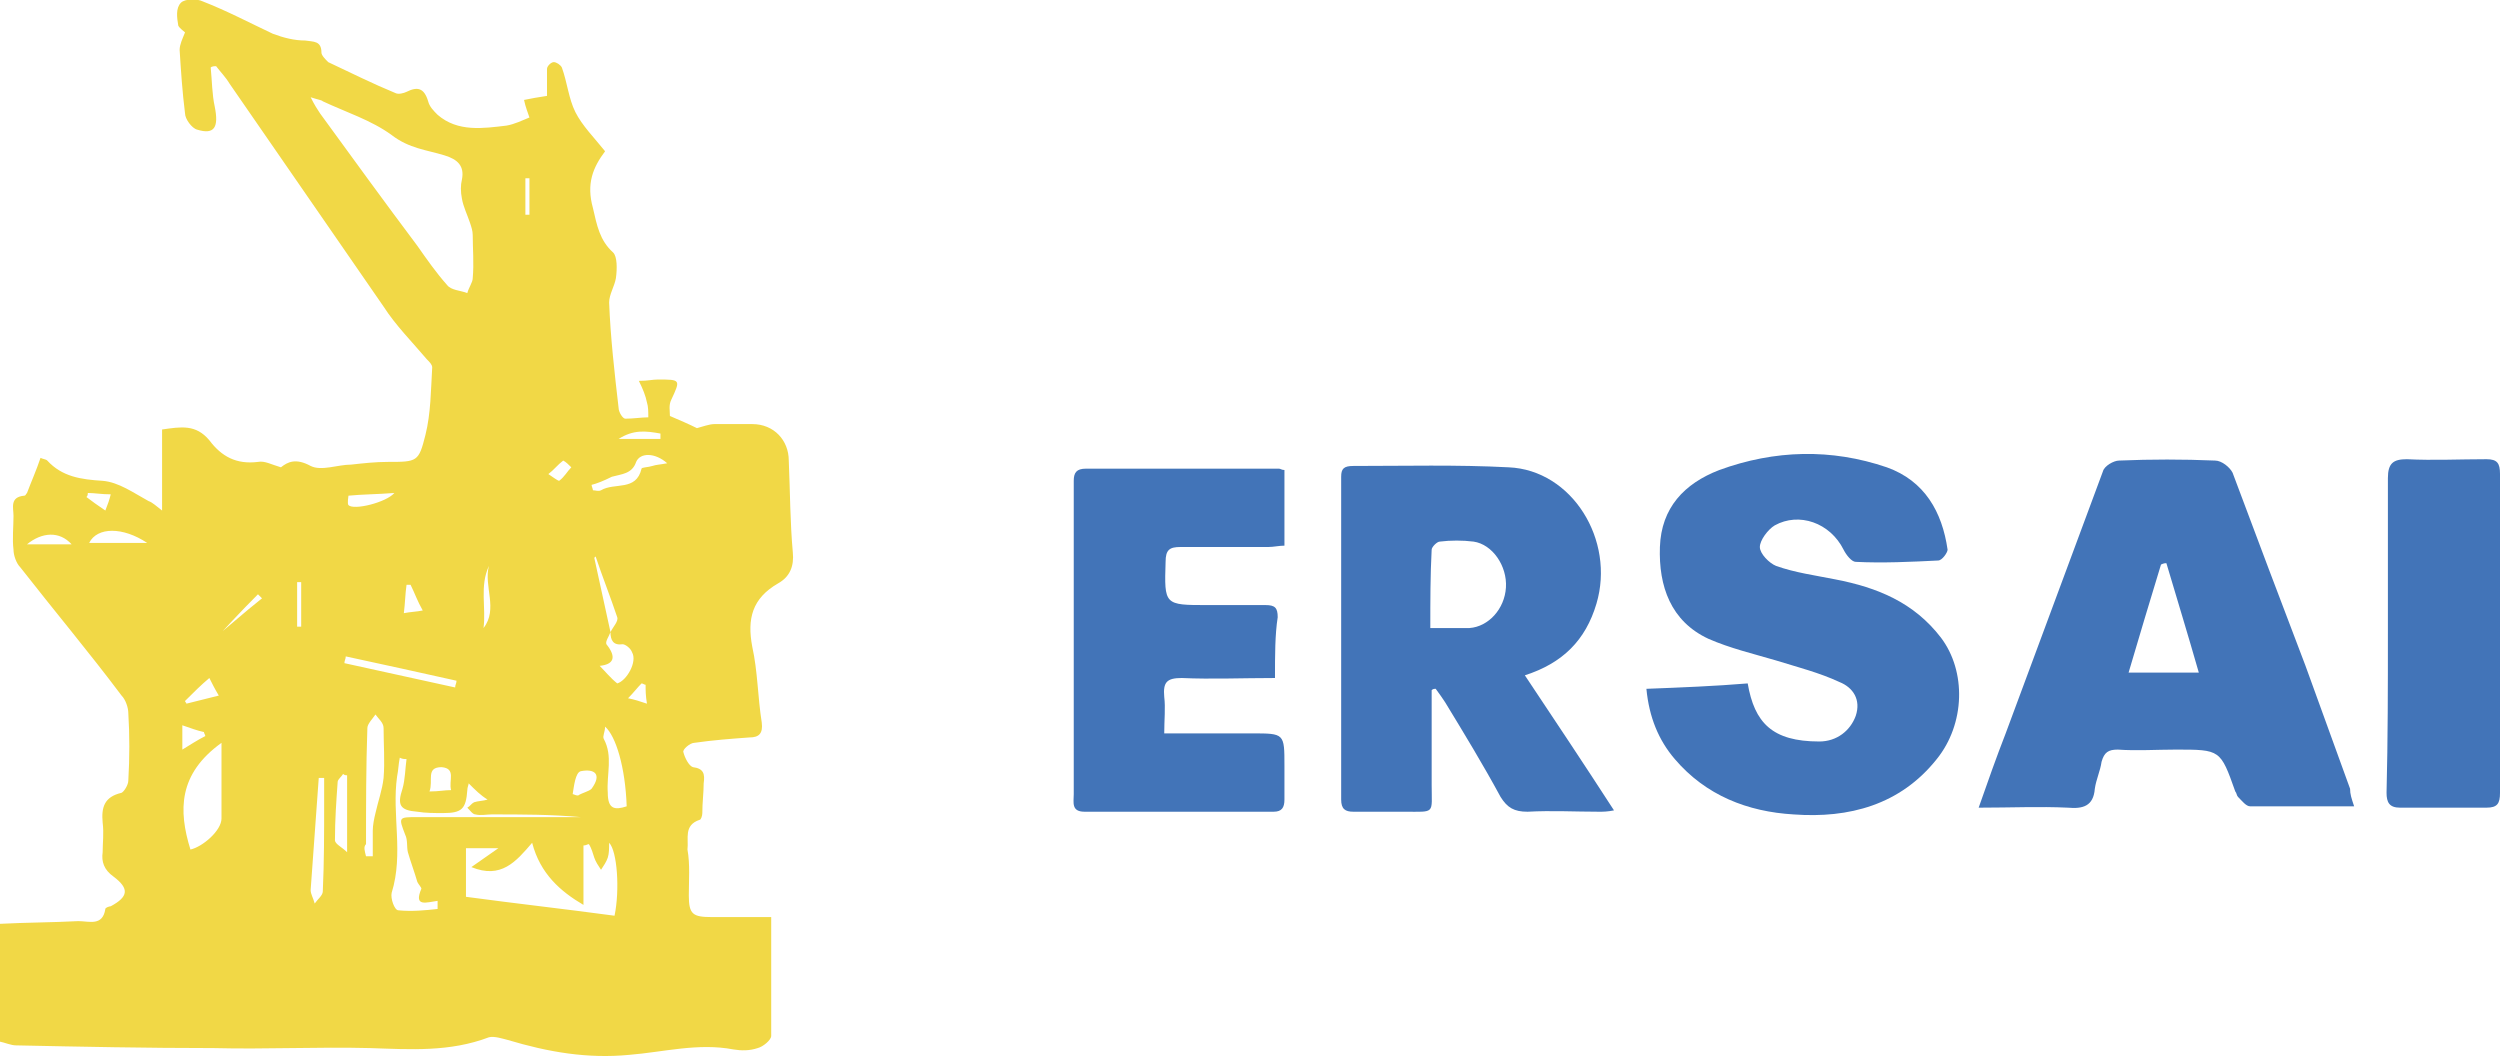
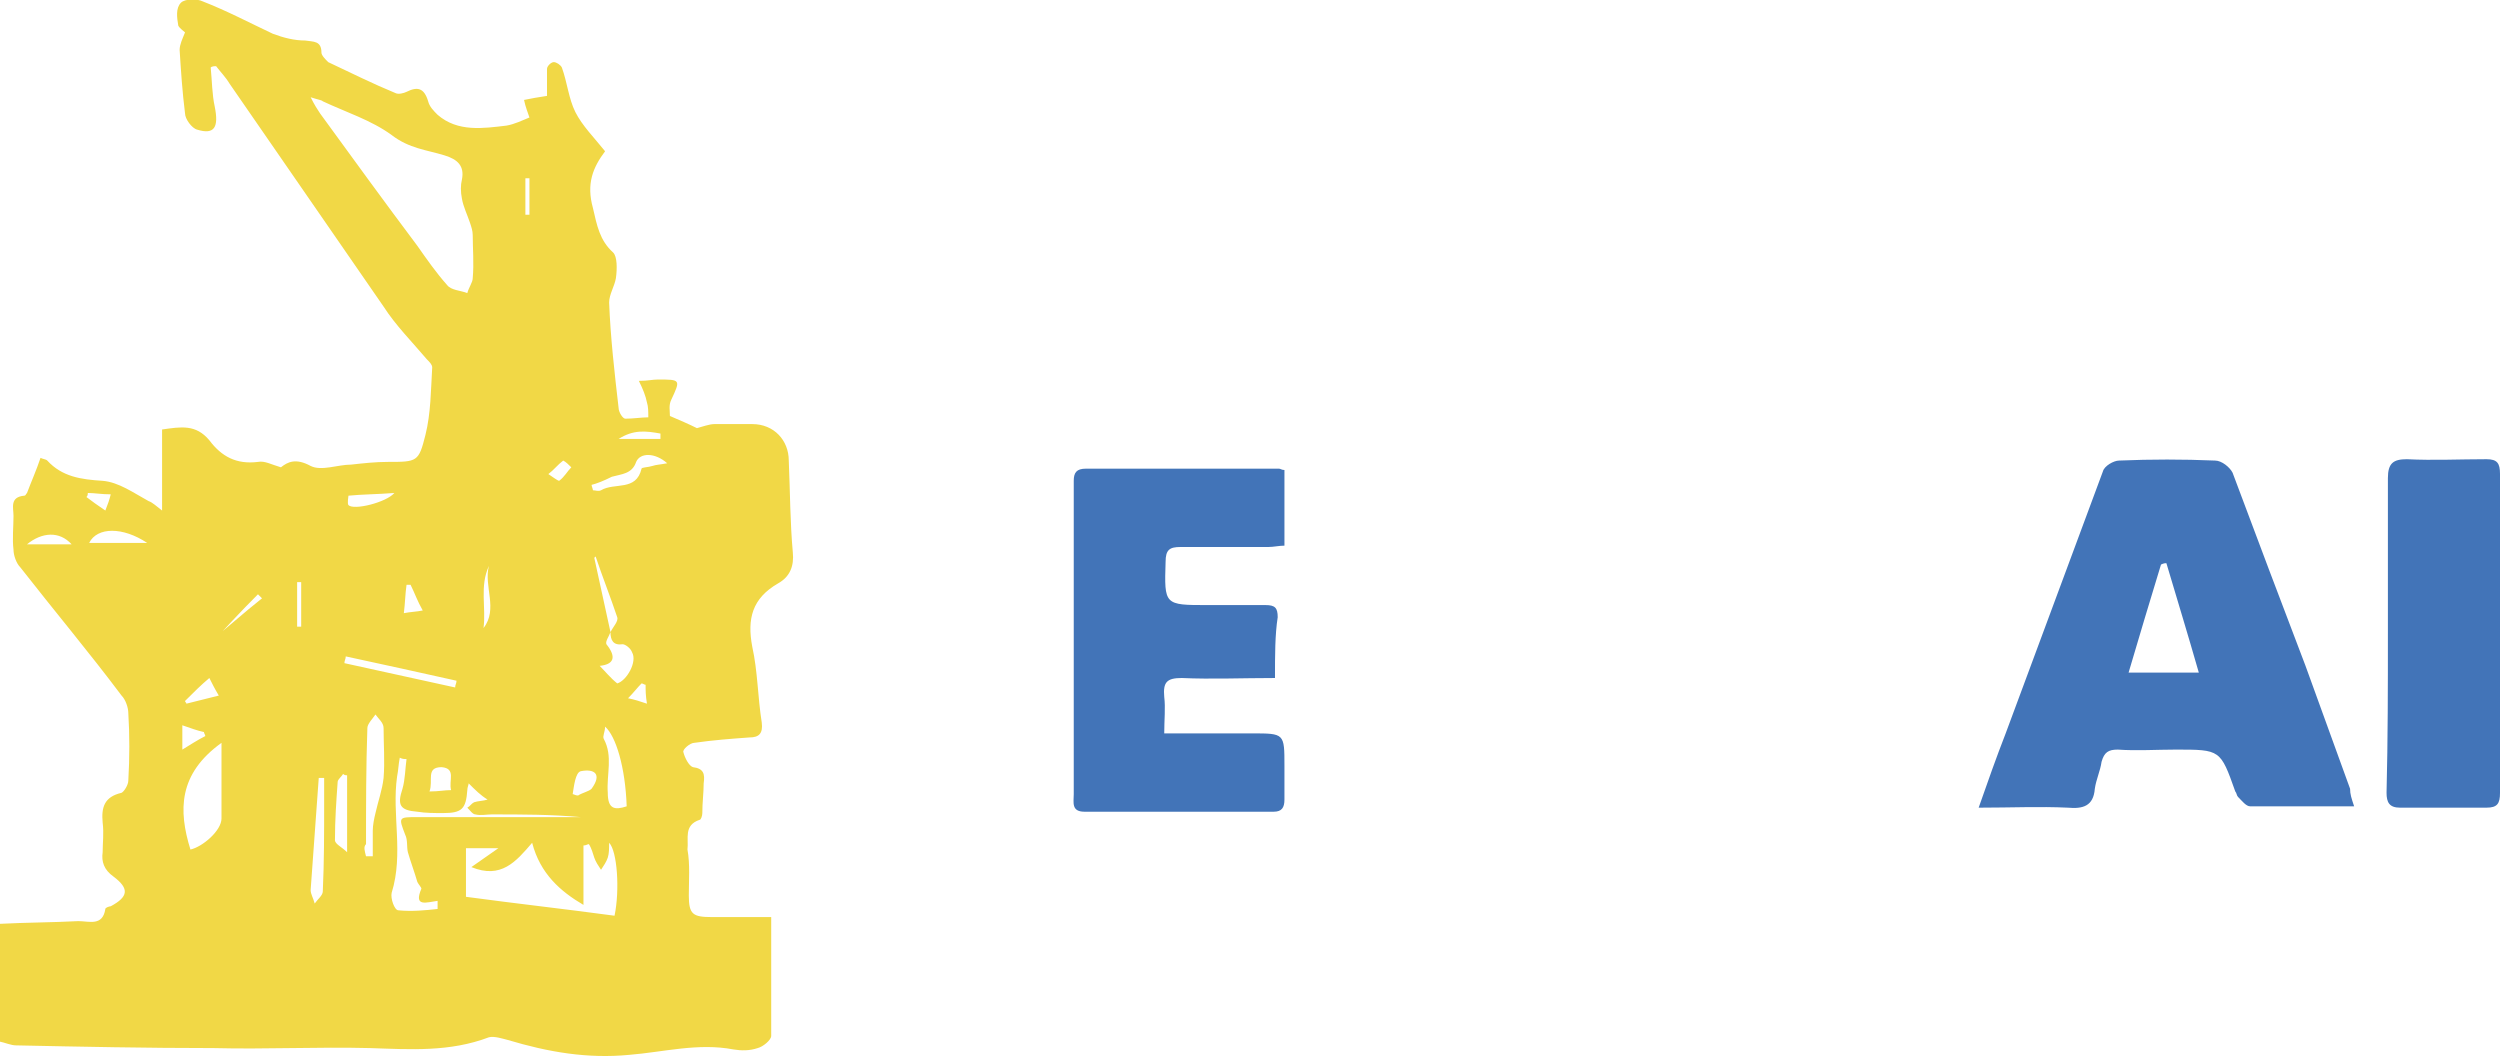
<svg xmlns="http://www.w3.org/2000/svg" version="1.1" id="Layer_1" x="0px" y="0px" viewBox="0 0 185.1 78.2" style="enable-background:new 0 0 185.1 78.2;" xml:space="preserve">
  <style type="text/css">
	.st0{fill:#F1D846;}
	.st1{fill:#4274B8;}
</style>
  <g>
    <path class="st0" d="M0,68.4c1.9-0.1,3.9-0.1,5.8-0.2c0.8,0,1.8,0.4,2-0.9c0-0.1,0.3-0.2,0.4-0.2c1.3-0.7,1.4-1.3,0.2-2.2   c-0.7-0.5-0.9-1.1-0.8-1.8c0-0.7,0.1-1.4,0-2.2c-0.1-1.1,0.1-1.9,1.4-2.2c0.2-0.1,0.5-0.6,0.5-0.9c0.1-1.7,0.1-3.4,0-5   c0-0.4-0.2-1-0.5-1.3C6.6,48.3,4,45.2,1.5,42C1.2,41.7,1,41.1,1,40.7c-0.1-0.8,0-1.7,0-2.5c0-0.6-0.3-1.4,0.8-1.5   c0.1,0,0.1-0.1,0.2-0.2c0.3-0.8,0.7-1.7,1-2.6C3.2,34,3.4,34,3.5,34.1c1.1,1.2,2.5,1.4,4.1,1.5c1.2,0.1,2.3,0.9,3.4,1.5   c0.3,0.1,0.6,0.4,1,0.7c0-2.1,0-4,0-6c1.4-0.2,2.5-0.4,3.5,0.8c0.9,1.2,2,1.8,3.6,1.6c0.5-0.1,1,0.2,1.7,0.4   c0.5-0.4,1.1-0.7,2.2-0.1c0.8,0.4,2-0.1,3-0.1c0.9-0.1,1.8-0.2,2.7-0.2c2.2,0,2.3,0,2.8-2c0.4-1.6,0.4-3.3,0.5-5   c0-0.2-0.2-0.4-0.4-0.6c-1.1-1.3-2.3-2.5-3.2-3.9c-3.8-5.5-7.6-11-11.4-16.5c-0.3-0.5-0.7-0.9-1-1.3c-0.1,0-0.3,0-0.4,0.1   c0.1,1,0.1,2,0.3,2.9c0.3,1.5,0,2.1-1.3,1.7c-0.4-0.1-0.9-0.8-0.9-1.2c-0.2-1.6-0.3-3.1-0.4-4.7c0-0.4,0.2-0.8,0.4-1.3   c-0.1-0.1-0.4-0.3-0.5-0.5c-0.1-0.6-0.2-1.3,0.2-1.7c0.3-0.3,1.2-0.3,1.6-0.1c1.8,0.7,3.5,1.6,5.2,2.4C21,2.8,21.8,3,22.6,3   c0.6,0.1,1.2,0,1.2,0.9c0,0.2,0.3,0.5,0.5,0.7c1.7,0.8,3.3,1.6,5,2.3c0.2,0.1,0.6,0,0.8-0.1c0.8-0.4,1.3-0.3,1.6,0.7   c0.1,0.4,0.4,0.7,0.7,1c1.5,1.3,3.4,1,5.1,0.8c0.6-0.1,1.2-0.4,1.7-0.6c-0.1-0.3-0.3-0.8-0.4-1.3c0.5-0.1,1-0.2,1.7-0.3   c0-0.6,0-1.3,0-2c0-0.2,0.3-0.5,0.5-0.5c0.2,0,0.5,0.2,0.6,0.4c0.4,1.1,0.5,2.3,1,3.3c0.5,1,1.4,1.9,2.2,2.9   c-0.9,1.2-1.4,2.4-0.9,4.2c0.3,1.3,0.5,2.4,1.5,3.3c0.3,0.3,0.3,1.2,0.2,1.9c-0.1,0.6-0.5,1.2-0.5,1.8c0.1,2.6,0.4,5.2,0.7,7.8   c0,0.3,0.3,0.8,0.5,0.8c0.6,0,1.2-0.1,1.7-0.1c0-0.4,0-0.8-0.1-1.1c-0.1-0.5-0.3-1-0.6-1.6c0.7,0,1-0.1,1.4-0.1c1.7,0,1.7,0,1,1.5   c-0.2,0.4-0.1,0.8-0.1,1.2c0.7,0.3,1.4,0.6,2,0.9c0.4-0.1,0.9-0.3,1.3-0.3c0.9,0,1.8,0,2.8,0c1.6,0,2.7,1.2,2.7,2.7   c0.1,2.3,0.1,4.6,0.3,6.8c0.1,1-0.2,1.8-1.1,2.3c-1.9,1.1-2.3,2.6-1.9,4.7c0.4,1.8,0.4,3.7,0.7,5.6c0.1,0.8-0.2,1.1-0.9,1.1   c-1.4,0.1-2.7,0.2-4.1,0.4c-0.3,0-0.9,0.5-0.8,0.7c0.1,0.4,0.4,1,0.7,1.1c0.8,0.1,0.9,0.5,0.8,1.2c0,0.7-0.1,1.4-0.1,2.2   c0,0.2-0.1,0.5-0.2,0.5c-1.2,0.4-0.8,1.4-0.9,2.2C51.1,64,51,65.2,51,66.3c0,1.4,0.3,1.6,1.7,1.6c1.5,0,2.9,0,4.4,0   c0,3,0,5.9,0,8.8c0,0.3-0.6,0.8-1,0.9c-0.6,0.2-1.2,0.2-1.8,0.1c-2.6-0.5-5.2,0.2-7.7,0.4c-3.1,0.3-6-0.2-9-1.1   c-0.4-0.1-1-0.3-1.4-0.2c-2.9,1.1-5.8,0.9-8.8,0.8c-3.9-0.1-7.7,0.1-11.6,0c-4.9,0-9.8-0.1-14.6-0.2c-0.4,0-0.8-0.2-1.3-0.3   C0,74.3,0,71.3,0,68.4z M45.2,46.8c-0.1,0.3-0.4,0.7-0.3,0.9c0.8,1,0.5,1.5-0.5,1.6c0.4,0.4,0.8,0.9,1.3,1.3   c0.7-0.2,1.5-1.6,1.1-2.3c-0.1-0.3-0.5-0.6-0.7-0.6C45.4,47.8,45.2,47.4,45.2,46.8c0.2-0.4,0.6-0.8,0.5-1.1c-0.5-1.5-1.1-3-1.6-4.5   c0,0-0.1,0.1-0.1,0.1C44.4,43.1,44.8,45,45.2,46.8z M23,7.2c0.3,0.6,0.5,0.9,0.7,1.2c2.4,3.3,4.8,6.6,7.2,9.8c0.7,1,1.4,2,2.2,2.9   c0.3,0.4,1,0.4,1.5,0.6c0.1-0.4,0.4-0.8,0.4-1.1c0.1-1.1,0-2.2,0-3.2c0-0.3-0.1-0.6-0.2-0.9c-0.2-0.6-0.5-1.2-0.6-1.8   c-0.1-0.5-0.1-1,0-1.4c0.2-1-0.3-1.5-1.3-1.8c-1.3-0.4-2.6-0.5-3.9-1.5c-1.5-1.1-3.4-1.7-5.1-2.5C23.8,7.4,23.6,7.4,23,7.2z    M34.9,64.2c0.7-0.5,1.3-0.9,2-1.4c-1,0-1.6,0-2.4,0c0,1.2,0,2.4,0,3.6c3.7,0.5,7.3,0.9,11,1.4c0.4-1.9,0.2-4.8-0.4-5.4   c0,0.4,0,0.8-0.1,1.1c-0.1,0.3-0.3,0.6-0.5,0.9c-0.2-0.3-0.4-0.6-0.5-0.9c-0.1-0.3-0.2-0.7-0.4-1c-0.1,0-0.2,0.1-0.4,0.1   c0,1.4,0,2.9,0,4.4c-1.7-1-3.2-2.3-3.8-4.6C38.2,63.8,37.1,65.1,34.9,64.2z M34.7,58c0,0.1-0.1,0.3-0.1,0.5   c-0.1,1.4-0.4,1.7-1.8,1.7c-0.6,0-1.3,0-1.9-0.1c-1.3-0.1-1.5-0.5-1.1-1.7c0.2-0.7,0.2-1.5,0.3-2.2c-0.2,0-0.3,0-0.5-0.1   c-0.1,0.5-0.1,0.9-0.2,1.4c-0.4,2.8,0.5,5.7-0.4,8.6c-0.1,0.4,0.2,1.3,0.5,1.3c1,0.1,2,0,2.9-0.1c0,0,0-0.3,0-0.6   c-0.8,0.1-1.8,0.5-1.2-0.9c0-0.1-0.2-0.3-0.3-0.5c-0.2-0.7-0.5-1.5-0.7-2.2c-0.1-0.4,0-0.9-0.2-1.3c-0.5-1.3-0.5-1.3,0.9-1.3   c4,0,8.1,0,12.1,0c-2.2-0.2-4.4-0.2-6.6-0.2c-0.4,0-0.8,0.1-1.2,0c-0.2,0-0.4-0.3-0.6-0.5c0.2-0.1,0.3-0.3,0.5-0.4   c0.3-0.1,0.7-0.1,1-0.2C35.6,58.9,35.2,58.5,34.7,58z M16.4,55c-3.2,2.3-3.2,5-2.3,7.9c0.9-0.2,2.3-1.4,2.3-2.3   C16.4,58.8,16.4,57,16.4,55z M27.1,63.4c0.2,0,0.3,0,0.5,0c0-0.6,0-1.3,0-1.9c0-0.4,0.1-0.9,0.2-1.3c0.2-0.9,0.5-1.7,0.6-2.6   c0.1-1.2,0-2.5,0-3.7c0-0.4-0.4-0.7-0.6-1c-0.2,0.3-0.6,0.7-0.6,1c-0.1,2.9-0.1,5.7-0.1,8.6C26.9,62.7,27,63,27.1,63.4z M24,57.6   c-0.1,0-0.3,0-0.4,0c-0.2,2.8-0.4,5.5-0.6,8.3c0,0.3,0.2,0.6,0.3,1c0.2-0.3,0.6-0.6,0.6-0.9c0.1-2.2,0.1-4.3,0.1-6.5   C24,58.8,24,58.2,24,57.6z M46.4,59.7c-0.1-2.9-0.8-5.2-1.6-5.9c0,0.4-0.2,0.7-0.1,0.9c0.7,1.3,0.2,2.6,0.3,4   C45,59.9,45.5,60,46.4,59.7z M25.7,57.4c-0.1,0-0.2,0-0.3-0.1c-0.1,0.2-0.4,0.4-0.4,0.6c-0.1,1.4-0.2,2.8-0.2,4.3   c0,0.3,0.5,0.5,0.9,0.9C25.7,61,25.7,59.2,25.7,57.4z M25.6,48.6c0,0.2-0.1,0.3-0.1,0.5c2.7,0.6,5.5,1.2,8.2,1.8   c0-0.2,0.1-0.3,0.1-0.5C31.1,49.8,28.4,49.2,25.6,48.6z M43.8,35.9c0,0.1,0.1,0.3,0.1,0.4c0.2,0,0.4,0.1,0.6,0c1-0.6,2.6,0.1,3-1.6   c0-0.1,0.5-0.1,0.8-0.2c0.3-0.1,0.6-0.1,1.1-0.2c-0.9-0.8-2-0.8-2.3-0.1c-0.3,0.9-1.1,0.9-1.8,1.1C44.7,35.6,44.2,35.8,43.8,35.9z    M6.6,40.2c1.4,0,2.8,0,4.3,0C9.1,39,7.2,39,6.6,40.2z M29.2,36.5c-1.3,0.1-2.4,0.1-3.4,0.2c0,0-0.1,0.6,0,0.7   C26.2,37.8,28.6,37.2,29.2,36.5z M36.2,41.9c-0.7,1.5-0.2,3.1-0.4,4.6C36.9,45.1,35.8,43.4,36.2,41.9z M5.3,40.3   c-0.9-1-2.2-0.9-3.3,0C3.1,40.3,4.1,40.3,5.3,40.3z M42.4,58.8c0.1,0,0.2,0.1,0.4,0.1c0.3-0.2,0.8-0.3,1-0.5   c0.8-1.1,0.2-1.5-0.8-1.3C42.6,57.2,42.5,58.2,42.4,58.8z M31.8,58.6c0.7,0,1.1-0.1,1.6-0.1c-0.2-0.7,0.4-1.6-0.7-1.7   C31.5,56.8,32.1,57.8,31.8,58.6z M15.4,47.9c0-0.1-0.1-0.1-0.1-0.2c1.4-1.1,2.7-2.3,4.1-3.4c-0.1-0.1-0.2-0.2-0.3-0.3   C17.8,45.3,16.6,46.6,15.4,47.9z M13.7,51.9c0,0.1,0.1,0.1,0.1,0.2c0.8-0.2,1.6-0.4,2.4-0.6c-0.3-0.5-0.5-0.9-0.7-1.3   C14.9,50.7,14.3,51.3,13.7,51.9z M13.5,55.5c0.5-0.3,1.1-0.7,1.7-1c0-0.1-0.1-0.2-0.1-0.3c-0.5-0.1-1-0.3-1.6-0.5   C13.5,54.6,13.5,55.2,13.5,55.5z M22.3,43.1c-0.1,0-0.2,0-0.3,0c0,1.1,0,2.2,0,3.3c0.1,0,0.2,0,0.3,0   C22.3,45.3,22.3,44.2,22.3,43.1z M45.8,32.5c1.2,0,2.1,0,3.1,0c0-0.1,0-0.2,0-0.4C47.8,31.9,46.9,31.8,45.8,32.5z M38.9,15.9   c0.1,0,0.2,0,0.3,0c0-0.9,0-1.8,0-2.7c-0.1,0-0.2,0-0.3,0C38.9,14.1,38.9,15,38.9,15.9z M30.4,43.3c-0.1,0-0.2,0-0.3,0   c-0.1,0.7-0.1,1.3-0.2,2.1c0.5-0.1,0.9-0.1,1.4-0.2C30.9,44.5,30.7,43.9,30.4,43.3z M42.3,34.6c-0.2-0.2-0.4-0.4-0.6-0.5   c-0.4,0.3-0.7,0.7-1.1,1c0.3,0.2,0.7,0.5,0.8,0.5C41.8,35.3,42,34.9,42.3,34.6z M8.2,36.6c-0.7,0-1.2-0.1-1.7-0.1   c0,0.1,0,0.2-0.1,0.3c0.4,0.3,0.8,0.6,1.4,1C8,37.3,8.1,37,8.2,36.6z M47.9,52.1c-0.1-0.6-0.1-1-0.1-1.4c-0.1,0-0.2-0.1-0.3-0.1   c-0.3,0.3-0.6,0.7-1,1.1C47,51.8,47.3,51.9,47.9,52.1z" />
    <path class="st1" d="M174.3,59.7c-2.7,0-5.2,0-7.7,0c-0.3,0-0.6-0.4-0.9-0.7c-0.1-0.1-0.1-0.3-0.2-0.4c-1.1-3.1-1.1-3.1-4.4-3.1   c-1.4,0-2.9,0.1-4.3,0c-0.7,0-1,0.2-1.2,0.9c-0.1,0.7-0.4,1.3-0.5,2c-0.1,1.3-0.9,1.5-2,1.4c-2.1-0.1-4.2,0-6.6,0   c0.7-2,1.3-3.7,2-5.5c2.4-6.5,4.8-12.9,7.2-19.4c0.1-0.4,0.8-0.8,1.2-0.8c2.4-0.1,4.7-0.1,7.1,0c0.5,0,1.1,0.5,1.3,0.9   c1.8,4.8,3.6,9.6,5.4,14.3c1.1,3,2.2,6.1,3.3,9.1C174,58.8,174.1,59.1,174.3,59.7z M162.8,49.8c-0.8-2.8-1.6-5.4-2.4-8.1   c-0.1,0-0.2,0-0.4,0.1c-0.8,2.6-1.6,5.3-2.4,8C159.4,49.8,161,49.8,162.8,49.8z" />
-     <path class="st1" d="M121.9,51c2.6-0.1,5.1-0.2,7.5-0.4c0.5,2.9,1.8,4.3,5.3,4.3c1.3,0,2.3-0.8,2.7-1.9c0.4-1.2-0.2-2.1-1.2-2.5   c-1.5-0.7-3.1-1.1-4.7-1.6c-1.7-0.5-3.4-0.9-5-1.6c-2.8-1.3-3.7-3.9-3.6-6.8c0.1-2.9,1.8-4.7,4.4-5.7c4.1-1.5,8.3-1.6,12.4-0.2   c2.8,1,4.1,3.3,4.5,6.1c0,0.2-0.4,0.8-0.7,0.8c-2,0.1-4.1,0.2-6.1,0.1c-0.3,0-0.7-0.5-0.9-0.9c-1-2-3.3-2.8-5.1-1.8   c-0.5,0.3-1.1,1.1-1.1,1.6c0,0.5,0.7,1.2,1.2,1.4c1.4,0.5,2.9,0.7,4.4,1c3.1,0.6,5.8,1.7,7.8,4.3c1.9,2.5,1.8,6.4-0.3,9   c-2.7,3.4-6.5,4.4-10.6,4.1c-3.4-0.2-6.5-1.4-8.8-4.1C122.8,54.8,122.1,53.1,121.9,51z" />
-     <path class="st1" d="M106,51.1c0,2.3,0,4.7,0,7c0,2.2,0.3,2-2,2c-1.3,0-2.6,0-3.8,0c-0.6,0-0.9-0.2-0.9-0.9c0-8,0-15.9,0-23.9   c0-0.6,0.2-0.8,0.9-0.8c3.8,0,7.7-0.1,11.5,0.1c4.7,0.2,7.9,5.4,6.5,10.1c-0.8,2.7-2.5,4.4-5.3,5.3c2.2,3.3,4.4,6.6,6.6,10   c-0.5,0.1-0.8,0.1-1.1,0.1c-1.8,0-3.5-0.1-5.3,0c-1,0-1.5-0.3-2-1.1c-1.3-2.4-2.7-4.7-4.1-7c-0.2-0.3-0.4-0.6-0.7-1   C106.2,51,106.1,51,106,51.1z M105.9,46.5c1.1,0,2,0,2.9,0c1.4-0.1,2.6-1.4,2.7-3c0.1-1.6-1-3.2-2.4-3.4c-0.8-0.1-1.7-0.1-2.5,0   c-0.2,0-0.6,0.4-0.6,0.6C105.9,42.6,105.9,44.5,105.9,46.5z" />
    <path class="st1" d="M94.4,50.2c-2.4,0-4.7,0.1-6.9,0c-1.1,0-1.4,0.3-1.3,1.4c0.1,0.8,0,1.7,0,2.7c2.2,0,4.3,0,6.5,0   c2.4,0,2.4,0,2.4,2.4c0,0.8,0,1.7,0,2.5c0,0.6-0.2,0.9-0.8,0.9c-4.7,0-9.4,0-14,0c-1,0-0.8-0.7-0.8-1.3c0-6.1,0-12.2,0-18.2   c0-1.7,0-3.4,0-5c0-0.6,0.2-0.9,0.9-0.9c4.8,0,9.5,0,14.3,0c0.1,0,0.2,0.1,0.4,0.1c0,1.8,0,3.6,0,5.6c-0.4,0-0.8,0.1-1.2,0.1   c-2.2,0-4.3,0-6.5,0c-0.8,0-1.1,0.2-1.1,1.1c-0.1,3.2-0.1,3.2,3.1,3.2c1.4,0,2.9,0,4.3,0c0.7,0,0.9,0.2,0.9,0.9   C94.4,47,94.4,48.5,94.4,50.2z" />
    <path class="st1" d="M176.8,46.9c0-3.8,0-7.7,0-11.5c0-1.1,0.4-1.4,1.4-1.4c2,0.1,3.9,0,5.9,0c0.8,0,1,0.3,1,1.1   c0,7.9,0,15.7,0,23.6c0,0.8-0.2,1.1-1,1.1c-2.1,0-4.2,0-6.4,0c-0.8,0-1-0.4-1-1.1C176.8,54.7,176.8,50.8,176.8,46.9z" />
  </g>
</svg>